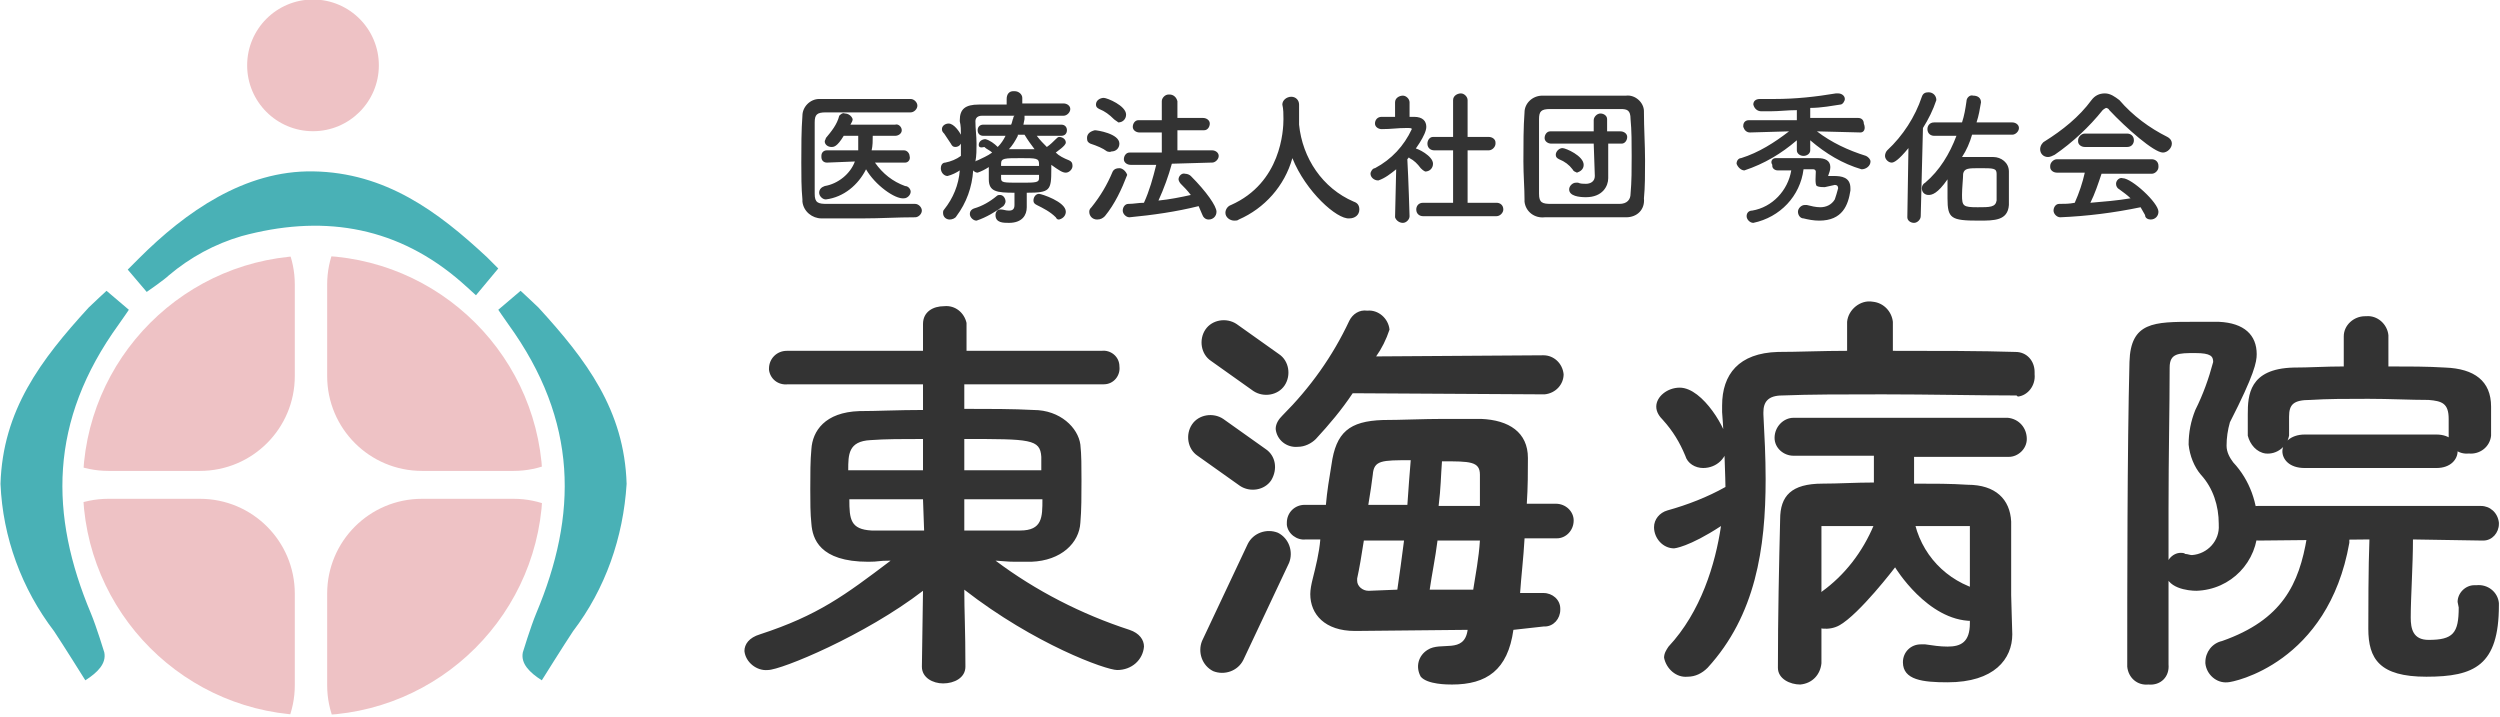
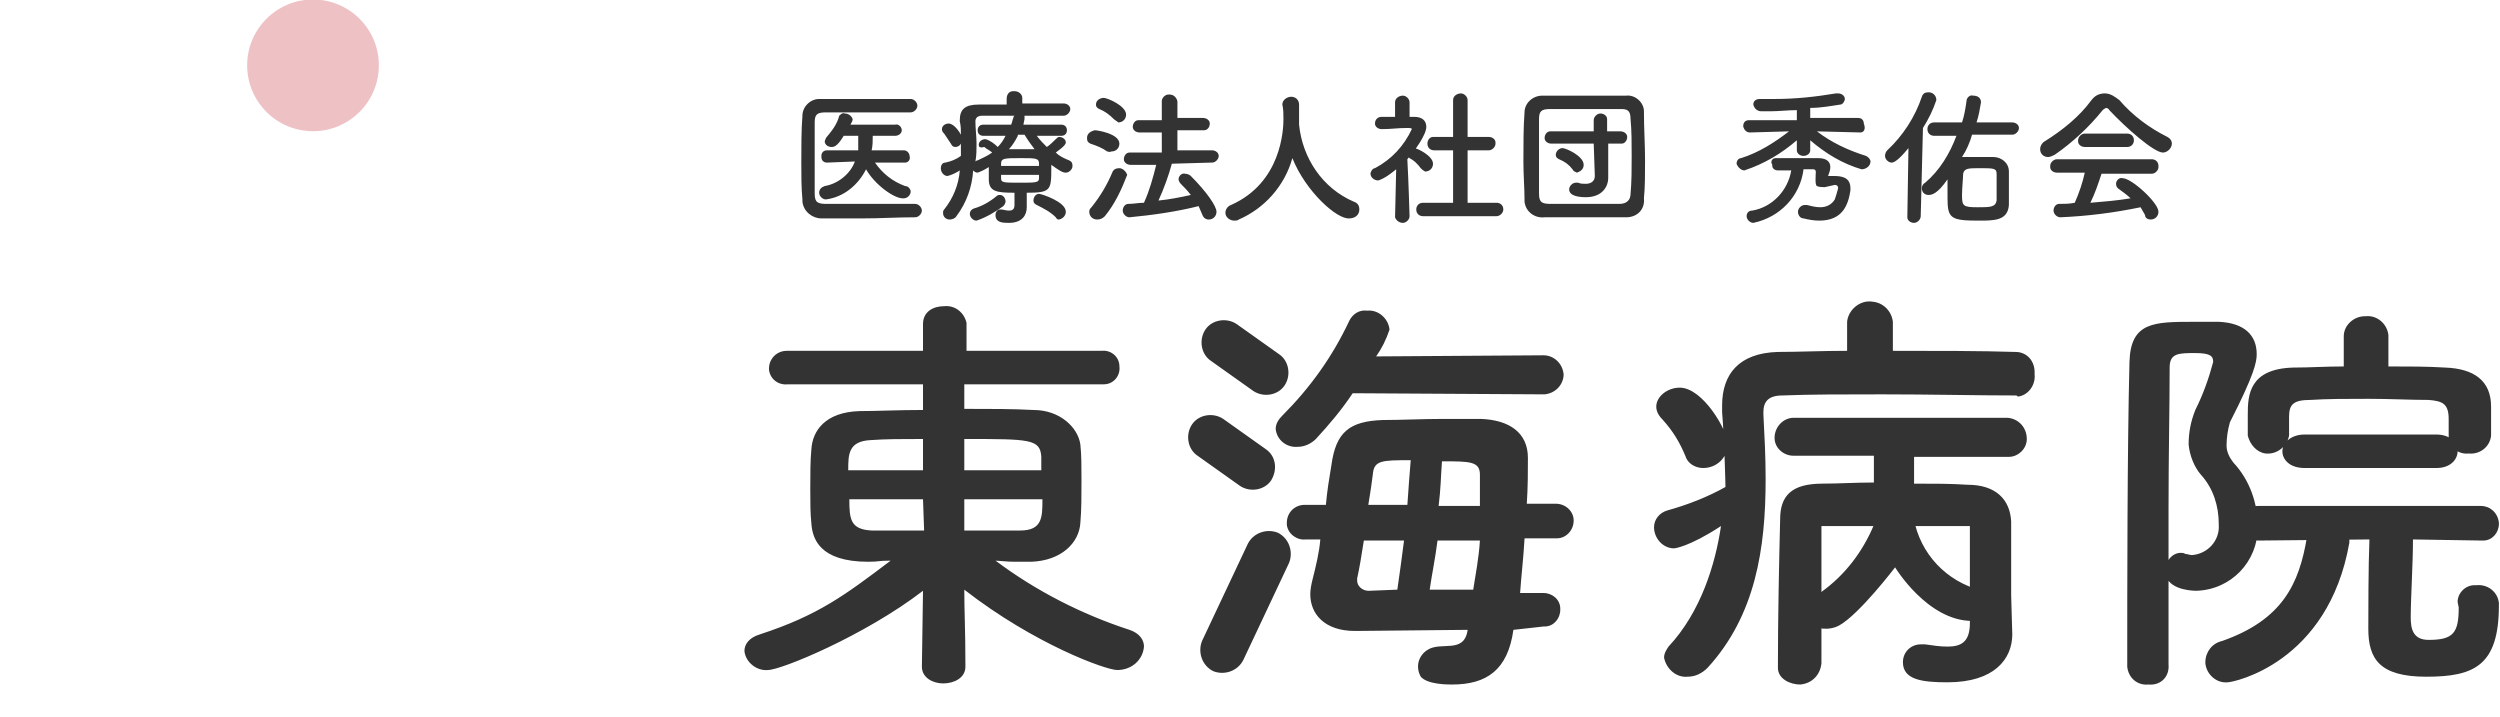
<svg xmlns="http://www.w3.org/2000/svg" xmlns:xlink="http://www.w3.org/1999/xlink" version="1.1" id="レイヤー_1" x="0" y="0" viewBox="0 0 224 64.2" xml:space="preserve">
  <style>.st0{fill:#eec2c5}.st3{fill:#333}</style>
  <g transform="translate(-126.155 -73.444)">
    <circle class="st0" cx="154.2" cy="79.3" r="5.9" />
-     <path d="M126.2 116.8c.2-6.6 3.6-11.1 7.9-15.8.3-.3 1.6-1.5 1.6-1.5l2 1.7s-.4.6-.9 1.3c-6.3 8.7-6.2 17.1-2.5 25.9.5 1.2 1.2 3.5 1.2 3.5.2 1-.6 1.8-1.7 2.5 0 0-2-3.2-2.8-4.4-2.9-3.8-4.6-8.4-4.8-13.2zm56.1 0c-.2-6.6-3.6-11.1-7.9-15.8-.3-.3-1.6-1.5-1.6-1.5l-2 1.7s.4.6.9 1.3c6.3 8.7 6.2 17.1 2.5 25.9-.5 1.2-1.2 3.5-1.2 3.5-.2 1 .6 1.8 1.7 2.5 0 0 2-3.2 2.8-4.4 2.9-3.8 4.5-8.4 4.8-13.2zm-28.1-28c6.5.1 11.2 3.6 15.6 7.7l1 1-2 2.4s-1.3-1.2-1.8-1.6c-5.7-4.7-12.2-5.6-19.2-3.7-2.4.7-4.6 1.9-6.5 3.5-.4.4-2 1.5-2 1.5l-1.7-2 1-1c4.2-4.2 9.5-7.9 15.6-7.8z" fill="#49b1b6" />
    <g transform="translate(133.58 96.341)">
      <defs>
        <circle id="SVGID_1_" cx="20.6" cy="20.6" r="20.6" />
      </defs>
      <clipPath id="SVGID_00000169551306415395842770000001562649364220075402_">
        <use xlink:href="#SVGID_1_" overflow="visible" />
      </clipPath>
      <g clip-path="url(#SVGID_00000169551306415395842770000001562649364220075402_)">
-         <path class="st0" d="M8.5 0h8.2c4.7 0 8.5 3.8 8.5 8.5v8.2c0 4.7-3.8 8.5-8.5 8.5H8.5c-4.7 0-8.5-3.8-8.5-8.5V8.5C0 3.8 3.8 0 8.5 0zm28.1 0h8.2c4.7 0 8.5 3.8 8.5 8.5v8.2c0 4.7-3.8 8.5-8.5 8.5h-8.2c-4.7 0-8.5-3.8-8.5-8.5V8.5c0-4.7 3.8-8.5 8.5-8.5zM8.5 27.7h8.2c4.7 0 8.5 3.8 8.5 8.5v8.2c0 4.7-3.8 8.5-8.5 8.5H8.5c-4.7 0-8.5-3.8-8.5-8.5v-8.2c0-4.7 3.8-8.5 8.5-8.5zm28.1 0h8.2c4.7 0 8.5 3.8 8.5 8.5v8.2c0 4.7-3.8 8.5-8.5 8.5h-8.2c-4.7 0-8.5-3.8-8.5-8.5v-8.2c0-4.7 3.8-8.5 8.5-8.5z" transform="translate(-6.211 -5.904)" />
-       </g>
+         </g>
    </g>
    <path class="st3" d="M15.9 32.7l.1-6.8C10.8 29.9 3.3 33 2.1 33c-1 .1-2-.7-2.1-1.7 0-.6.4-1.2 1.4-1.5 5.2-1.7 7.6-3.5 11.7-6.6-1.2 0-1 .1-2 .1-4.4 0-5-2.1-5.1-3.4-.1-.9-.1-2-.1-3.1 0-1.3 0-2.6.1-3.6.1-1.6 1.2-3.3 4.3-3.4 1.5 0 3.5-.1 5.7-.1V7.4H3.9c-.9.1-1.6-.5-1.7-1.3V6c0-.9.7-1.6 1.6-1.6H16V2c0-1.1.9-1.6 1.9-1.6 1-.1 1.8.6 2 1.5v2.5H32c.8-.1 1.6.5 1.6 1.4.1.8-.5 1.6-1.4 1.6H19.7v2.2c2.2 0 4.4 0 6.2.1 2.4 0 4 1.6 4.2 3.1.1.9.1 2 .1 3.2 0 1.3 0 2.7-.1 3.8-.1 1.8-1.7 3.4-4.4 3.5h-.8c-1.2 0-1.1 0-2.4-.1 3.6 2.7 7.7 4.8 12 6.2.9.3 1.3.9 1.3 1.5-.1 1.2-1.1 2.1-2.4 2.1-1 0-7.4-2.3-13.7-7.2 0 2 .1 3.5.1 6.9 0 1-1 1.5-2 1.5-.9 0-1.9-.5-1.9-1.5zm.1-20.4c-1.8 0-3.4 0-4.7.1-2 .1-2 1.3-2 2.7H16v-2.8zm0 5.4H9.4c0 1.8.1 2.7 2 2.8h4.7l-.1-2.8zm3.7 0v2.8h5c2 0 2-1.2 2-2.8h-7zm6.9-2.6v-1.2c-.1-1.6-1-1.6-6.9-1.6v2.8h6.9zm27.9-6.9c-1 1.5-2.1 2.8-3.3 4.1-.4.4-1 .7-1.6.7-1 .1-1.9-.6-2-1.6 0-.5.3-.9.6-1.2 2.5-2.5 4.5-5.3 6-8.5.3-.6.9-1 1.6-.9 1-.1 1.9.7 2 1.7-.3.9-.7 1.7-1.2 2.4l15-.1c.9 0 1.7.7 1.8 1.7 0 .9-.7 1.7-1.7 1.8h-.1l-17.1-.1zM42 33.1c-1-.5-1.4-1.7-1-2.7l4.1-8.7c.5-1 1.7-1.4 2.7-1 1 .5 1.4 1.7 1 2.7l-4.1 8.7c-.5 1-1.7 1.4-2.7 1zM47.2 16c-.6.9-1.9 1.1-2.8.5l-3.8-2.7c-.9-.6-1.1-1.9-.5-2.8.6-.9 1.9-1.1 2.8-.5l3.8 2.7c.9.6 1.1 1.8.5 2.8zm1.2-8.5c-.6.9-1.9 1.1-2.8.5l-3.8-2.7c-.9-.6-1.1-1.9-.5-2.8.6-.9 1.9-1.1 2.8-.5l3.8 2.7c.9.6 1.1 1.9.5 2.8zm20.5 21.9c-.5 3.6-2.4 4.9-5.5 4.9-.4 0-2.2 0-2.8-.7-.5-.9-.2-1.9.6-2.4 1.2-.8 3.3.4 3.6-1.8l-10 .1h-.1c-2.7 0-4-1.5-4-3.3 0-.4.1-.9.2-1.3.3-1.2.6-2.4.7-3.6h-1.3c-.8.1-1.6-.5-1.7-1.3v-.2c0-.9.7-1.6 1.6-1.6h1.9c.1-1.2.3-2.4.5-3.6.4-2.9 1.6-3.9 4.6-4 1.6 0 3.6-.1 5.5-.1H66c2.5.1 4.2 1.2 4.2 3.5 0 1.2 0 2.6-.1 4.1h2.6c.9 0 1.6.7 1.6 1.5 0 .9-.7 1.6-1.5 1.6h-2.9c-.1 1.8-.3 3.4-.4 4.9h2.1c.8 0 1.5.6 1.5 1.4v.1c0 .8-.6 1.5-1.4 1.5h-.1l-2.7.3zm-10.4-3.6c.2-1.4.4-2.8.6-4.4h-3.6c-.2 1.3-.4 2.5-.6 3.4v.2c0 .5.5.9 1 .9h.1l2.5-.1zm.9-7.6c.1-1.6.2-2.7.3-4-2.6 0-3.3 0-3.4 1.3-.1.8-.2 1.5-.4 2.7h3.5zm5.9 7.6c.2-1.3.5-2.8.6-4.4h-3.8c-.2 1.6-.5 3-.7 4.4h3.9zm.6-7.6v-2.7c0-1.2-.9-1.2-3.4-1.2-.1 1.3-.1 2.4-.3 4h3.7zm48-9.8c-3.4 0-7.8-.1-11.9-.1-3.4 0-6.6 0-9 .1-1.3 0-1.7.6-1.7 1.5v.2c.1 1.9.2 3.8.2 5.8 0 6.2-.9 12.2-5.2 16.9-.5.5-1.1.8-1.8.8-1 .1-1.9-.7-2.1-1.7 0-.4.2-.7.4-1 2.9-3.1 4.2-7.4 4.7-10.8-2.9 1.9-4.2 2-4.2 2-1 0-1.8-.9-1.8-1.9 0-.7.5-1.3 1.2-1.5 1.8-.5 3.6-1.2 5.2-2.1 0-.3-.1-4.3-.3-6.7v-.6c0-2.8 1.5-4.7 5-4.8 1.8 0 4-.1 6.2-.1V1.8c.1-1.1 1.2-2 2.3-1.8 1 .1 1.7.9 1.8 1.8v2.6c4 0 7.9 0 11 .1 1 0 1.7.8 1.7 1.8v.2c.1 1-.6 1.9-1.5 2-.1-.1-.1-.1-.2-.1zm-28 6.5c-.7 0-1.4-.4-1.6-1.1-.5-1.2-1.1-2.2-2-3.2-.3-.3-.6-.7-.6-1.2 0-.9 1-1.7 2.1-1.7 2.1 0 4.3 3.9 4.3 5 0 1.3-1 2.2-2.2 2.2zm10.6 17.5c-.1 1-.8 1.8-1.9 1.9-.9 0-2-.5-2-1.5 0-4.6.1-9.2.2-13.3 0-2.1 1-3.2 3.8-3.2 1.4 0 3-.1 4.6-.1v-2.4H94c-.9 0-1.7-.7-1.7-1.6 0-1 .8-1.8 1.7-1.8h19.2c1 .1 1.7.9 1.7 1.9 0 .9-.8 1.6-1.6 1.6h-8.5v2.4c1.8 0 3.3 0 4.8.1 2.5 0 3.8 1.3 3.9 3.3v6.6c0 .5.1 3.1.1 3.5 0 2.2-1.6 4.3-5.8 4.3-2.2 0-4-.2-4-1.8 0-.9.7-1.6 1.6-1.6h.4c.7.1 1.3.2 2 .2 1.2 0 2-.4 2-2.1v-8.7H96.5v12.3zM96.3 20l8.6-1.2m20.9 15.5c-1 .1-1.8-.6-1.9-1.6v-.1c0-6.9 0-19.3.2-27.2.1-3.6 2.2-3.6 5.8-3.6h2.2c2.3.1 3.4 1.2 3.4 2.9 0 .7-.2 1.8-2.4 6.1-.2.7-.3 1.4-.3 2.1 0 .6.3 1.1.6 1.5 1.5 1.6 2.2 3.7 2.2 5.8 0 3.1-2.4 5.6-5.5 5.7-.7 0-2.8-.2-2.8-1.8 0-.8.6-1.6 1.4-1.6.1 0 .3 0 .4.1.2 0 .4.1.6.1 1.4-.1 2.5-1.3 2.4-2.7v-.1c0-1.6-.5-3.2-1.6-4.4-.6-.7-1-1.7-1.1-2.7 0-1.1.2-2.1.6-3.1.7-1.4 1.2-2.8 1.6-4.3 0-.5-.2-.8-1.6-.8-1.5 0-2.3 0-2.3 1.3 0 3.5-.1 8-.1 12.6v14c.1 1.1-.7 1.9-1.8 1.8.1 0 .1 0 0 0zm5.1-2c0-.9.6-1.7 1.5-1.9 5.4-1.9 6.9-5.1 7.6-9.3.1-.9.9-1.6 1.8-1.6 1.1 0 2 .8 2 1.8v.3c-1.9 10.8-10.4 12.5-10.9 12.5-1 .1-1.9-.7-2-1.7v-.1zM152.7 12v-1.5c0-1.4-.6-1.6-1.8-1.7-1.6 0-3.5-.1-5.4-.1-1.9 0-3.7 0-5.2.1-1.5 0-1.9.4-1.9 1.5V12c-.2 1-1.1 1.7-2.1 1.6-.8-.1-1.4-.8-1.6-1.6v-1.9c0-1.7.1-4.1 4.1-4.2 1.4 0 2.9-.1 4.5-.1V3.1c0-1 .9-1.8 1.9-1.8h.1c1-.1 1.9.7 2 1.7v2.8c1.8 0 3.5 0 5.1.1 2.6.1 4.1 1.2 4.1 3.5V12c-.1 1-1 1.7-2 1.6-.9.1-1.7-.5-1.8-1.4V12zm.8 14.9c0-.8.7-1.5 1.5-1.5h.2c1-.1 1.9.6 2 1.6v.2c0 5.4-2.2 6.4-6.5 6.4-4.2 0-5.2-1.6-5.2-4.3 0-1.3 0-5.6.1-8l-9.9.1c-.9 0-1.6-.6-1.6-1.5s.6-1.6 1.5-1.6h20c.8 0 1.5.6 1.6 1.5v.1c0 .8-.6 1.5-1.4 1.5h-.1l-6.2-.1c0 2.3-.2 5.2-.2 7 0 1 .2 2 1.6 2 2.2 0 2.7-.6 2.7-2.9l-.1-.5zm-13.7-12c-1.4 0-2-.8-2-1.5s.7-1.5 2-1.5h11.8c1.3 0 1.9.8 1.9 1.5s-.6 1.5-1.9 1.5h-11.8z" transform="translate(192.856 100.478)" />
    <path class="st3" d="M101.2 20c-1 2.4-2.6 4.5-4.7 6-3.4 2.4-.2 4 1.6 3s5-5.2 5-5.2 2.9 4.8 6.9 4.8 1.4-2.6 1.4-2.6c-3.2-.6-5.7-2.9-6.5-6-1.8-5.5-3.7 0-3.7 0z" transform="translate(192.856 100.478)" />
    <path class="st3" d="M10.2 10.1c.3 0 .6.3.6.6s-.3.6-.6.6c-1.6 0-3.1.1-4.7.1H1.8C1 11.4.2 10.8.1 9.9v-.2C0 8.7 0 7.5 0 6.4 0 5 0 3.5.1 2.2.1 1.4.8.7 1.6.7h8.2c.3 0 .6.3.6.6s-.3.6-.6.6H2.2c-.8 0-1 .2-1 .9v6.4c0 .8.3.9 1.1.9h7.9zm-.9-3.7H6.6c.7 1 1.6 1.7 2.7 2.1.3 0 .5.3.5.5 0 .3-.3.6-.6.6-.8.1-2.6-1.2-3.4-2.6-.7 1.4-2 2.5-3.6 2.7-.3 0-.6-.3-.6-.6s.2-.5.5-.6c1.2-.2 2.3-1.1 2.7-2.2l-2.5.1c-.3 0-.5-.2-.5-.5v-.1c0-.3.2-.5.5-.5h2.8V4H3.8c-.6 1-.9 1-1.1 1-.3 0-.6-.2-.6-.5 0-.1.1-.2.1-.3.5-.6 1-1.2 1.2-2 .1-.1.3-.3.5-.2.3 0 .6.2.7.5 0 .2-.1.3-.2.5h4c.3-.1.6.2.6.5s-.3.5-.6.5h-2c0 .4 0 .9-.1 1.3h2.9c.3 0 .5.3.5.5.1.3-.1.6-.4.6zm10.9 3v1c0 .7-.4 1.4-1.6 1.4-.5 0-1.2 0-1.2-.7 0-.3.2-.5.4-.5h.1c.2 0 .4.1.7.1.3 0 .5-.1.5-.5V9.1c-1.6 0-2.3-.1-2.3-1.2V6.8c-.3.2-.7.4-1 .5-.2 0-.3-.1-.4-.2-.1 1.5-.6 2.9-1.5 4.1-.1.2-.4.3-.6.3-.3 0-.6-.2-.6-.6 0-.1 0-.2.1-.3.8-1 1.3-2.2 1.4-3.5-.3.2-.7.4-1.1.5-.3 0-.6-.3-.6-.7 0-.2.1-.5.4-.5.5-.1 1-.3 1.4-.6V4.7c-.1.2-.3.3-.5.3s-.3-.1-.4-.3l-.6-.9c-.1-.1-.2-.2-.2-.4 0-.3.3-.5.6-.5.5 0 1 .8 1.1 1 0-.4 0-.8-.1-1.2v-.1c0-1 .5-1.4 1.7-1.4h2.5V.7c0-.4.2-.7.6-.7h.1c.4 0 .7.3.7.6v.5h3.7c.3 0 .6.2.6.5s-.3.6-.6.6H20v.3l-.1.5h3.4c.3 0 .5.2.5.5s-.2.5-.5.5h-2.2c.3.4.6.7.9 1 .3-.2.6-.5.8-.7.1-.1.2-.2.3-.2.3 0 .6.2.6.5s-.8.8-.9.9c.3.3.7.5 1.2.7.2.1.3.2.3.5s-.3.6-.6.6-.6-.2-1.3-.7V7c0 1.9-.1 2.1-2.2 2.1v.3zm-4.5 2.2c-.3 0-.6-.3-.6-.6 0-.2.1-.4.4-.5.7-.2 1.4-.6 2-1.1.1-.1.2-.1.3-.1.3 0 .5.3.5.6 0 .1-.1.3-.2.4-.7.5-1.5 1-2.4 1.3zm.6-7.6c-.3 0-.5-.2-.5-.5s.2-.5.5-.5h2.5c.1-.2.1-.4.2-.6 0-.1 0-.1.1-.2h-2.9c-.4 0-.6.2-.6.5 0 .7.1 1.3.1 2 0 .5 0 1.1-.1 1.6 0 0 .1-.1.2-.1.4-.2.9-.4 1.3-.7-.2-.2-.5-.3-.7-.5-.4.1-.5 0-.5-.2 0-.3.3-.5.6-.5.4.1.8.4 1.1.7.3-.3.5-.6.7-1h-2zm5 2.5c0-.5-.3-.5-1.6-.5-1.5 0-1.8 0-1.8.5v.2h3.4v-.2zm0 1h-3.4v.3c0 .4.2.4 1.7.4 1.4 0 1.7 0 1.7-.4v-.3zM19.4 4c-.2.4-.5.9-.8 1.2h2.3c-.3-.4-.6-.8-.9-1.3h-.6zm3.4 7.3c-.5-.5-1.1-.8-1.7-1.1-.2-.1-.3-.2-.3-.4 0-.3.2-.6.5-.6.2 0 2.4.7 2.4 1.6 0 .3-.2.6-.6.7-.1 0-.2 0-.3-.2zm4.6-5.9c-.4-.3-.9-.5-1.5-.7-.2-.1-.3-.2-.3-.5 0-.4.3-.6.7-.7.2 0 2.2.3 2.2 1.2 0 .4-.3.7-.7.7-.2.1-.3 0-.4 0zm-.9 6.1c-.4 0-.7-.3-.7-.7 0-.2.1-.3.2-.4.8-1 1.4-2 1.9-3.2.1-.2.3-.3.6-.3s.6.3.7.6c-.5 1.3-1.1 2.6-2 3.7-.2.2-.4.3-.7.3zm1.5-9c-.4-.4-.8-.7-1.3-.9-.2-.1-.3-.2-.3-.4 0-.4.4-.6.7-.6.3 0 2 .7 2 1.5 0 .4-.3.7-.7.7-.1-.1-.3-.2-.4-.3zm5.2 4c-.3 1.1-.7 2.2-1.2 3.3 1-.1 2-.3 2.9-.5-.3-.4-.6-.7-.9-1-.1-.1-.2-.3-.2-.4 0-.3.3-.6.6-.5.2 0 .4.1.5.2 1.4 1.4 2.3 2.7 2.3 3.2 0 .4-.3.7-.7.7-.3 0-.5-.2-.6-.5-.1-.2-.2-.5-.3-.7-2 .5-4.1.8-6.2 1-.3 0-.6-.3-.6-.6s.2-.6.5-.6c.5 0 .9-.1 1.4-.1.5-1.1.8-2.2 1.1-3.4h-2.3c-.3 0-.6-.2-.6-.5s.2-.6.5-.6h2.9V3.7h-2c-.3 0-.6-.2-.6-.5s.2-.6.5-.6h2.1V.9c0-.3.3-.6.6-.6h.1c.3 0 .6.2.7.6v1.5H36c.3 0 .6.2.6.5s-.2.6-.5.6h-2.4v1.8h3.1c.3 0 .6.2.6.5s-.3.6-.6.6h-.1l-3.5.1zm11.4-3.6V3c.3 3 2.1 5.7 4.9 6.9.3.1.5.3.5.7 0 .5-.4.8-.9.8C48 11.5 45.2 9 44 6c-.7 2.5-2.5 4.5-4.8 5.5-.1.1-.3.1-.4.1-.4 0-.8-.3-.8-.7 0-.3.2-.6.5-.7 4.5-2 4.7-6.7 4.7-7.7 0-.4 0-.9-.1-1.3 0-.4.4-.7.8-.7s.7.3.7.7v1.7zm9.9 8.3c0 .3-.3.6-.6.6s-.6-.2-.7-.5l.1-4.3c-.5.4-1 .8-1.6 1-.4 0-.7-.3-.7-.6 0-.2.2-.5.4-.5 1.5-.8 2.6-2 3.3-3.5 0-.1-.2-.1-.3-.1h-.2c-.8 0-1.3.1-2.2.1-.3 0-.6-.2-.6-.5s.2-.6.6-.6h1.2V1c0-.4.4-.6.7-.6.3 0 .6.3.6.6v1.3h.4c.8 0 1.1.4 1.1.9 0 .7-1 2.1-1.7 2.9.1 1.7.2 5.1.2 5.1zm1-4.3c-.3-.4-.6-.7-1-.9-.1-.1-.2-.2-.2-.3 0-.3.3-.6.6-.6s1.7.7 1.7 1.4c0 .4-.3.7-.7.7-.2-.1-.3-.2-.4-.3zm.2 4.3c-.3 0-.6-.2-.6-.6 0-.3.2-.6.6-.6h2.7V5.3h-1.7c-.3 0-.6-.2-.6-.6 0-.3.2-.6.5-.6h1.8V.8c0-.4.4-.6.7-.6.3 0 .6.3.6.6v3.3h1.9c.3 0 .6.2.6.5v.1c0 .3-.3.6-.6.6h-1.9V10h2.6c.3 0 .6.2.6.6 0 .3-.3.6-.6.6h-6.6zm18.2.1h-7.3c-.9.1-1.7-.5-1.8-1.4v-.2c0-1-.1-2.2-.1-3.4 0-1.5 0-3.1.1-4.4 0-.8.7-1.5 1.6-1.5h7.5c.8-.1 1.6.6 1.6 1.4v.1c0 1.4.1 2.9.1 4.3 0 1.2 0 2.4-.1 3.4.1 1-.6 1.7-1.6 1.7.1 0 0 0 0 0zm.5-5.5c0-1.1 0-2.3-.1-3.3 0-.8-.3-.9-.9-.9h-6.3c-.8 0-1 .2-1 .9v6.7c0 .8.3.9 1.1.9h6.1c.7 0 1-.4 1-.9.1-1.1.1-2.2.1-3.4zM71 4.7h-3.8c-.3 0-.6-.2-.6-.5s.2-.6.5-.6H71v-1c0-.3.3-.6.6-.6s.6.2.6.5v1.1h1.2c.3 0 .6.2.6.5s-.2.6-.5.6h-1.2v3.1c0 .7-.5 1.7-2 1.7-.6 0-1.5-.1-1.5-.7 0-.3.3-.6.6-.6h.2c.2.1.5.1.7.1.4 0 .8-.2.8-.7L71 4.7zM69.1 7c-.3-.4-.7-.7-1.2-.9-.2-.1-.3-.2-.3-.4 0-.3.3-.6.6-.6s1.9.7 1.9 1.5c0 .4-.3.6-.6.7-.2-.1-.3-.1-.4-.3zm25.8-3.3L91 3.6c1.3 1 2.8 1.7 4.4 2.2.2.1.4.3.4.5 0 .4-.4.7-.8.7-1.7-.5-3.2-1.4-4.6-2.6v.9c0 .3-.3.5-.6.5s-.6-.2-.6-.5v-.9c-1.4 1.2-2.9 2.1-4.7 2.7-.3 0-.6-.3-.7-.6 0-.3.2-.5.4-.5 1.6-.5 3-1.4 4.3-2.4l-3.5.1c-.3 0-.5-.2-.6-.5v-.1c0-.3.2-.5.5-.5h4.3v-.9c-.8 0-1.6.1-2.3.1H86c-.3 0-.6-.2-.7-.6 0-.3.2-.5.6-.5h1.3c1.9 0 3.7-.2 5.5-.5h.2c.3 0 .6.2.6.5 0 .2-.2.5-.4.5-.7.1-1.7.3-2.7.3v.9h4.3c.3 0 .5.2.5.5.2.5 0 .8-.3.8zm-3.2 4.9c-.2 0-.5 0-.7-.1-.2-.1-.1-1-.1-1.3 0-.1-.1-.2-.2-.2h-.9c-.3 2.4-2.1 4.3-4.5 4.8-.3 0-.6-.3-.6-.6s.2-.5.5-.5c1.8-.3 3.2-1.8 3.5-3.6h-1.2c-.3 0-.5-.2-.5-.4v-.1c-.2-.3 0-.6.3-.6h3.8c.6 0 1.1.2 1.1.8 0 .3-.1.5-.2.8h.5c.7 0 1.5.1 1.5 1.1v.2c-.2 1.3-.7 2.7-2.8 2.7-.5 0-1-.1-1.4-.2-.3 0-.5-.3-.5-.6s.3-.6.6-.6h.2c.4.1.8.2 1.2.2.5 0 1-.2 1.3-.7.1-.3.2-.6.3-1 0-.2-.1-.3-.3-.3l-.9.2zm7.5-3.5c-.9 1.1-1.3 1.3-1.5 1.3-.3 0-.6-.3-.6-.6 0-.2.1-.4.2-.5 1.4-1.3 2.5-3 3.1-4.8.1-.3.3-.4.6-.4.4 0 .7.3.7.7-.3.9-.7 1.7-1.2 2.5l-.2 7.9c0 .3-.3.6-.6.6s-.6-.2-.6-.5l.1-6.2zm5.7-1.2c-.2.7-.5 1.4-.9 2h2.8c.7 0 1.4.5 1.4 1.3v3c-.1 1.4-1.3 1.4-2.7 1.4-2.5 0-2.8-.2-2.8-2V7.9c-.9 1.3-1.4 1.4-1.7 1.4-.3 0-.6-.2-.6-.6 0-.2.1-.4.3-.5 1.3-1.1 2.2-2.6 2.8-4.2h-2c-.3 0-.6-.2-.6-.6 0-.3.2-.6.6-.6h2.5c.2-.6.3-1.2.4-1.9 0-.3.3-.6.6-.5.4 0 .7.2.7.6-.1.6-.2 1.2-.4 1.8h3.2c.3 0 .6.2.6.5s-.3.6-.6.6h-3.6zm2.2 4.7V7.4c0-.5-.3-.5-1.5-.5-1 0-1.4 0-1.5.5 0 .4-.1 1.3-.1 1.9 0 1 .1 1.1 1.4 1.1 1.1 0 1.6 0 1.7-.6V8.6zm10.1-6.9c-.1-.2-.3-.2-.3-.2s-.2.1-.3.2c-1.2 1.5-2.7 2.9-4.3 4-.2.1-.4.2-.6.2-.4 0-.7-.3-.7-.7 0-.3.2-.6.4-.7 1.6-1 3.1-2.2 4.2-3.7.3-.4.7-.6 1.2-.6s.9.3 1.3.6c1.2 1.4 2.7 2.5 4.3 3.3.2.1.4.3.4.6 0 .4-.4.8-.8.8-.8 0-3.3-2.2-4.8-3.8zm-.7 5.7c-.3.9-.6 1.8-1 2.6 1.2-.1 2.4-.2 3.6-.4-.3-.3-.6-.5-1-.8-.2-.1-.3-.3-.3-.5 0-.3.3-.6.6-.5.8 0 3.2 2.2 3.2 3 0 .4-.3.7-.7.7-.2 0-.5-.1-.5-.4-.1-.2-.3-.5-.4-.7-2.4.5-4.8.8-7.2.9-.3 0-.6-.3-.6-.6s.2-.6.5-.6c.5 0 .9 0 1.4-.1.4-.9.7-1.8.9-2.7h-2.5c-.3 0-.6-.2-.6-.5v-.1c0-.3.3-.6.6-.6h8.5c.3 0 .6.2.6.6v.1c0 .3-.3.6-.6.6h-4.5zM115 5c-.3 0-.6-.2-.6-.5v-.1c0-.3.3-.6.6-.6h3.8c.3 0 .6.2.6.6 0 .3-.2.6-.6.6H115z" transform="translate(197.952 81.613)" />
  </g>
</svg>